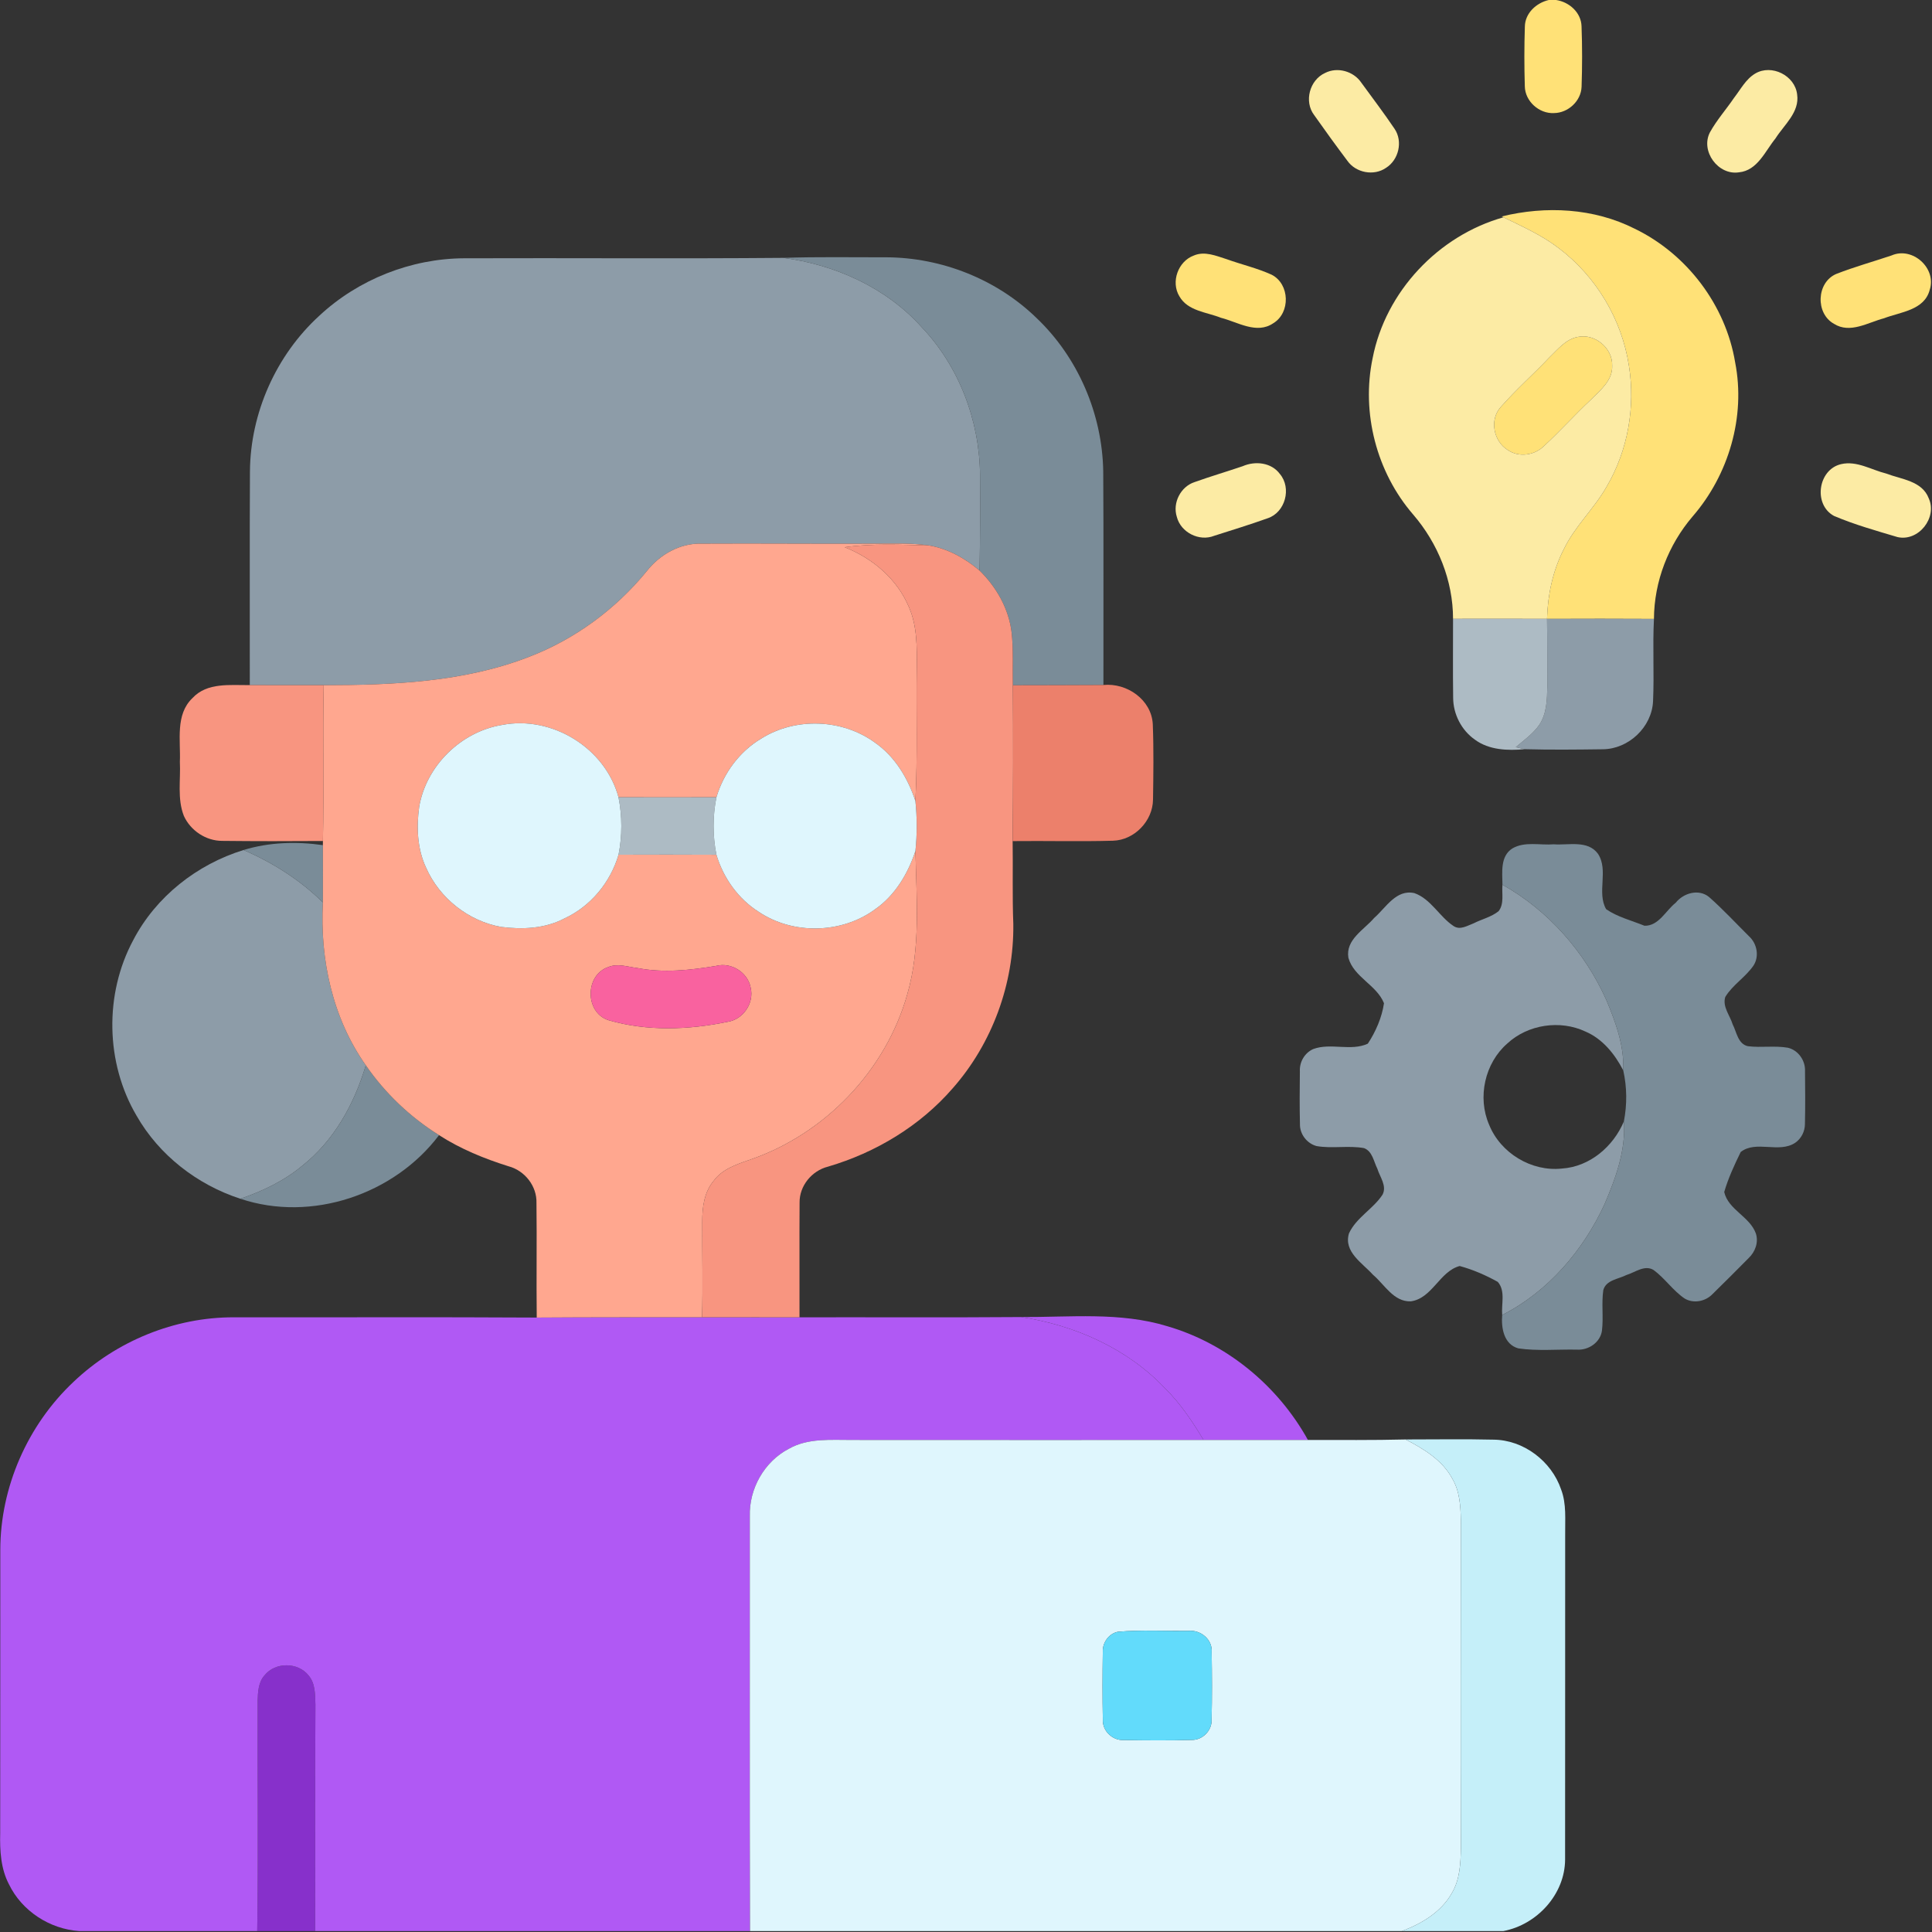
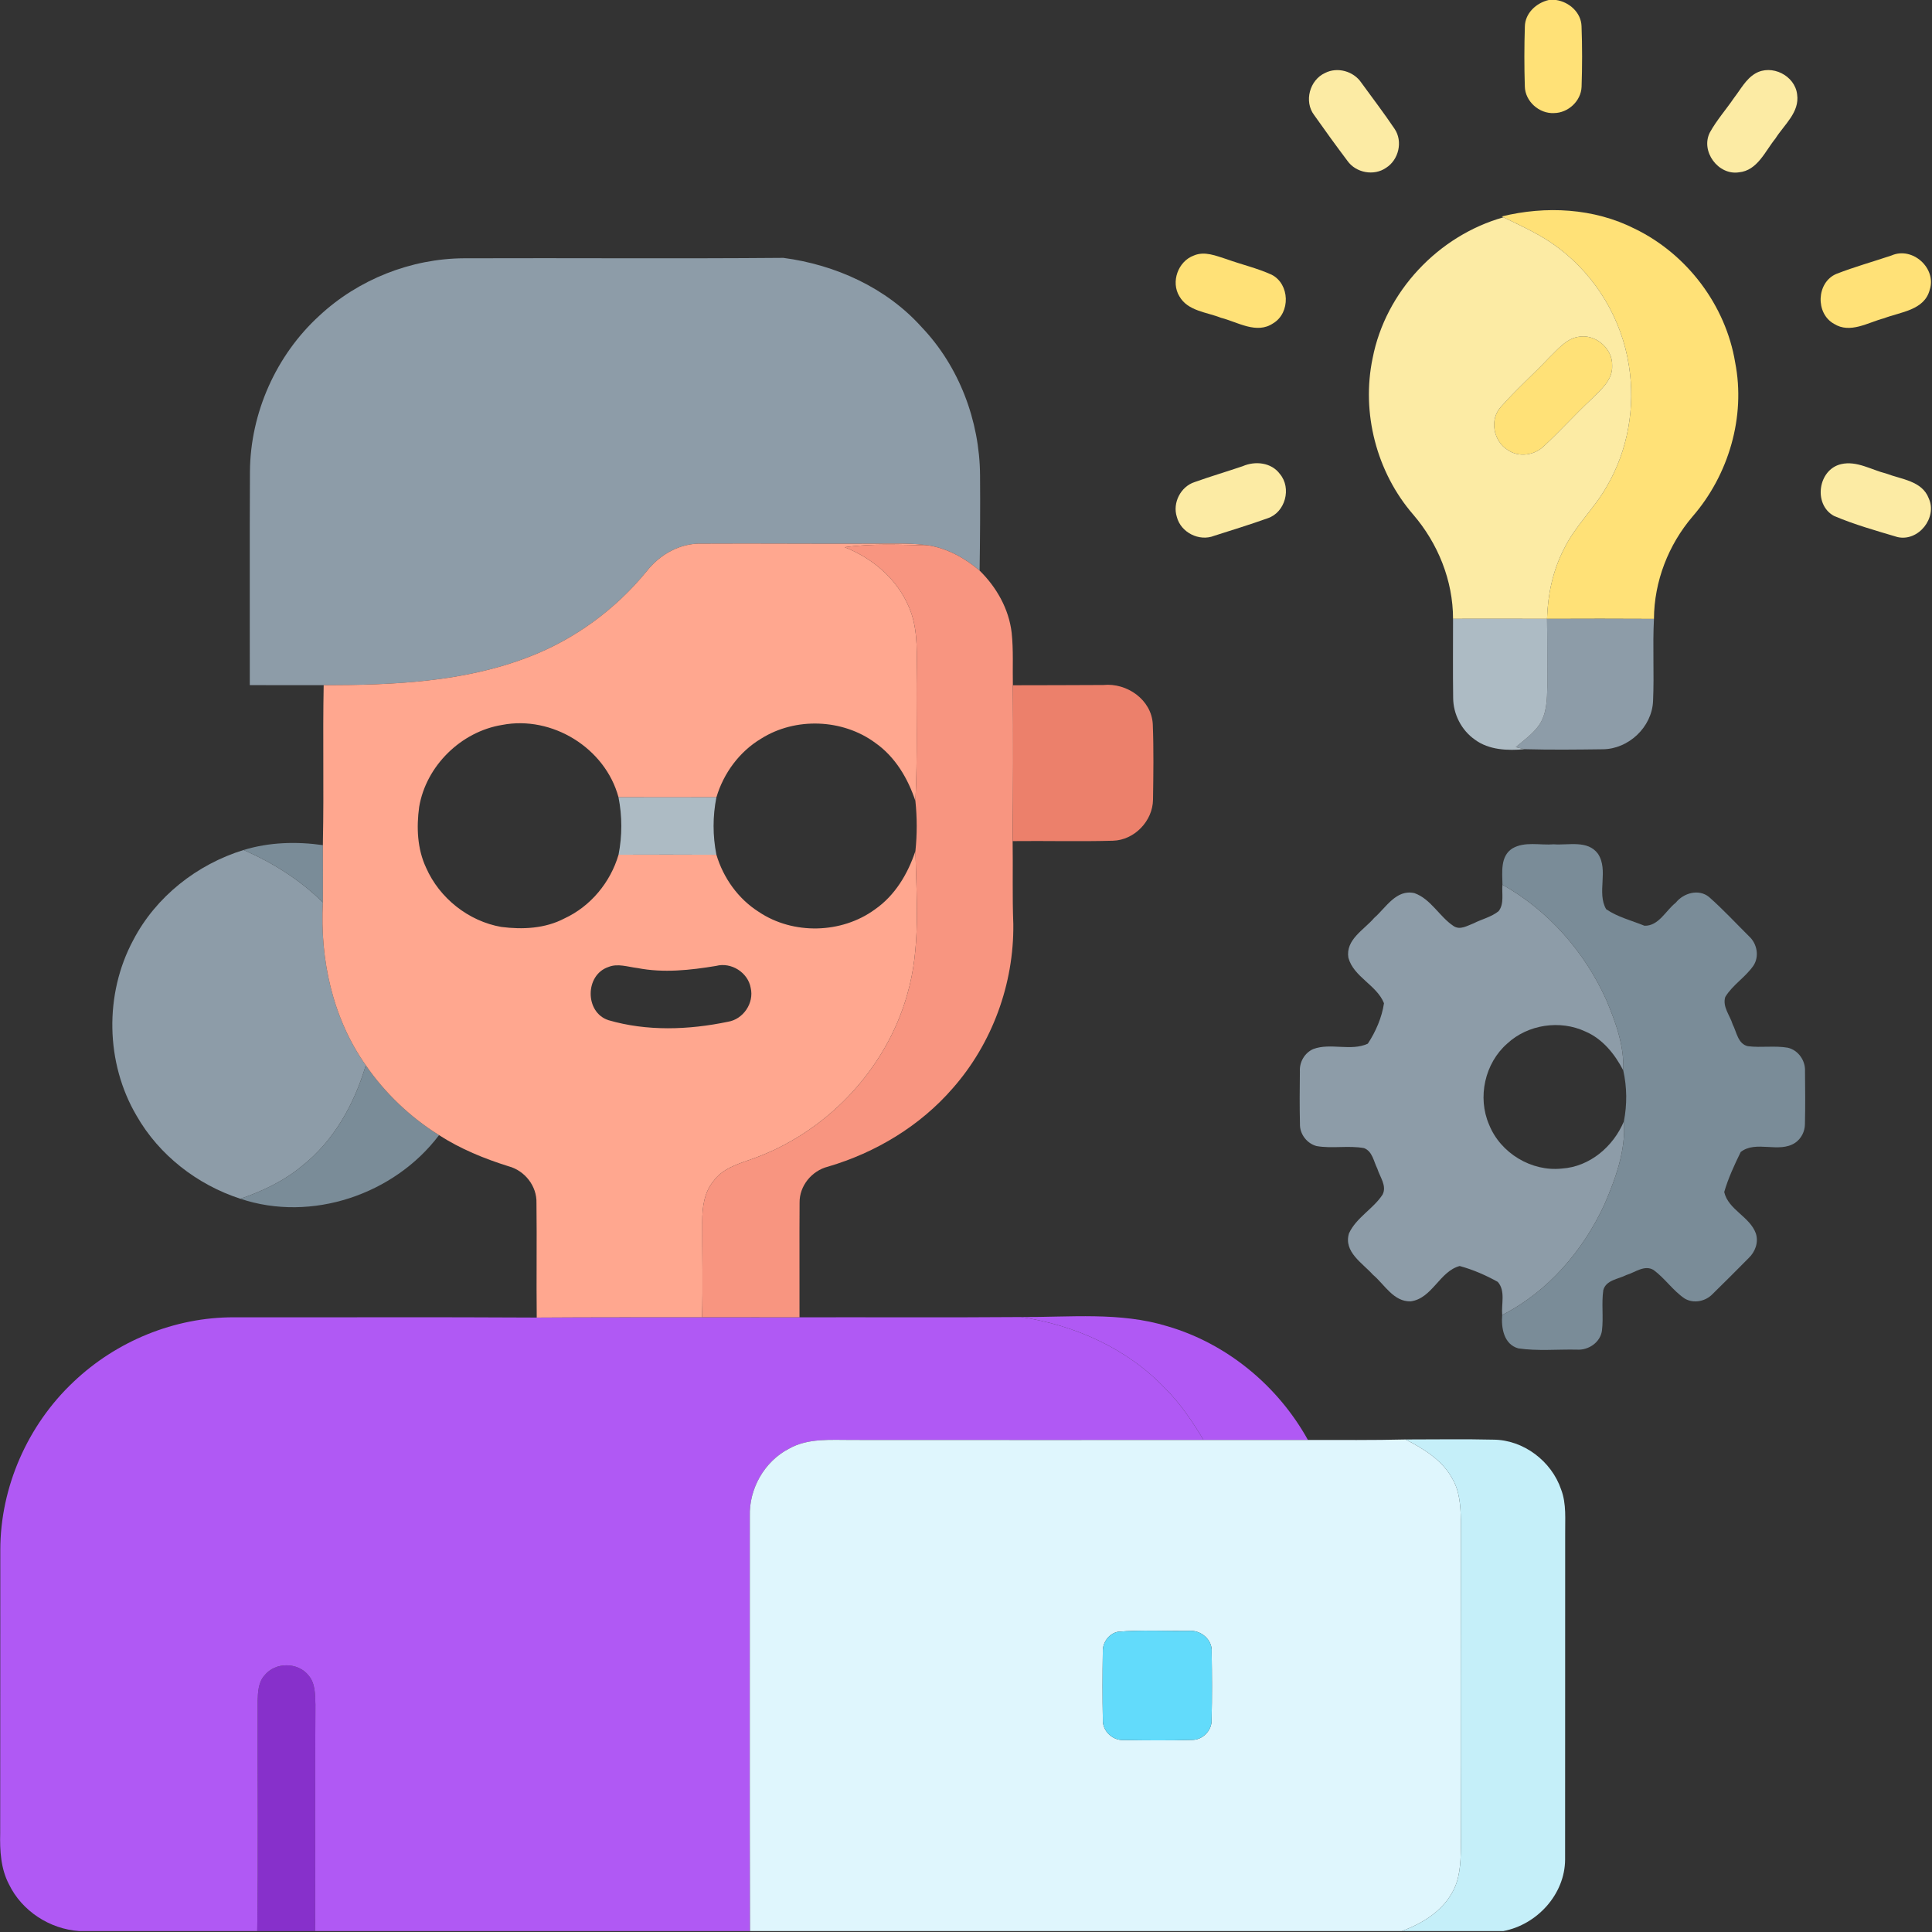
<svg xmlns="http://www.w3.org/2000/svg" width="683" height="683" viewBox="0 0 683 683" fill="none">
  <rect x="0" y="0" width="683" height="683" fill="#333333" stroke="none" />
  <g clip-path="url(#clip0_349_7940)">
    <path d="M547.52 0H550.106C554.746 0.68 558.973 4.427 559.106 9.307C559.373 16.413 559.36 23.56 559.12 30.68C558.946 35.707 554.36 39.933 549.386 39.973C544.133 40.267 539.146 35.813 539.053 30.52C538.84 23.493 538.84 16.453 539.066 9.427C539.133 4.667 543.093 1.027 547.52 0Z" fill="#FFE177" />
    <path d="M530.893 76.52C546.453 72.693 563.453 73.547 577.893 80.853C596.346 89.773 610.066 107.867 613.413 128.133C617.186 147.307 611.12 167.867 598.386 182.56C589.8 192.6 584.773 205.56 584.706 218.8C572.106 218.733 559.506 218.733 546.906 218.787C547.146 210.293 548.92 201.787 552.826 194.187C556.733 186.04 563.56 179.84 567.986 172.027C575.48 159.267 578.2 143.867 575.853 129.28C573.346 112.893 564.226 97.653 550.973 87.68C545.053 83.12 538.173 80.093 531.52 76.813L530.893 76.52Z" fill="#FFE177" />
    <path d="M422.04 90.334C425.88 88.68 429.933 90.454 433.613 91.614C438.906 93.52 444.44 94.787 449.56 97.12C455.986 100.4 456.28 110.6 450.093 114.294C444.24 118.267 437.546 113.84 431.64 112.347C426.573 110.32 419.906 109.987 416.933 104.747C413.84 99.653 416.48 92.36 422.04 90.334Z" fill="#FFE177" />
    <path d="M668.706 90.307C676.08 87.067 684.72 94.813 682.186 102.48C680.293 109.72 671.853 110.267 666.013 112.52C660.36 114 654.04 118.067 648.36 114.48C641.733 110.827 642.133 99.867 649.133 96.853C655.533 94.347 662.186 92.507 668.706 90.307Z" fill="#FFE177" />
    <path d="M557.746 119.12C563.8 117.8 570.16 123.066 569.933 129.28C570.146 134.426 565.84 137.853 562.573 141.146C556.8 146.533 551.546 152.44 545.733 157.773C542.386 161.013 536.866 161.773 532.973 159.053C527.973 155.96 526.506 148.373 530.52 143.92C535.92 137.746 542.12 132.306 547.746 126.346C550.706 123.52 553.506 119.92 557.746 119.12Z" fill="#FFE177" />
    <path d="M360.946 465.6C378.2 465.707 395.933 463.707 412.693 468.853C433.76 474.987 451.786 489.933 462.386 509.067C450.08 509.093 437.786 509.08 425.48 509.067C421.56 502.533 417.293 496.16 411.866 490.787C398.493 476.693 379.973 468.467 360.946 465.6Z" fill="#B059F4" />
    <path d="M93.56 592.227C97.346 587.493 105.386 587.573 109.106 592.333C111.533 595.173 111.373 599.133 111.506 602.64C111.346 629.32 111.48 655.987 111.413 682.667H90.933C91.333 655.533 91 628.4 91.08 601.267C91.186 598.133 91.32 594.653 93.56 592.227Z" fill="#8730CB" />
    <path d="M468.427 25.801C472.8 23.547 478.533 25.174 481.253 29.227C485.2 34.654 489.28 40.001 493.027 45.574C496.013 50.001 494.467 56.534 489.987 59.334C485.72 62.307 479.333 61.107 476.347 56.867C472.347 51.547 468.427 46.134 464.587 40.694C460.92 35.881 462.973 28.281 468.427 25.801Z" fill="#FCEBA4" />
    <path d="M620.506 26C626.306 22.56 634.56 26.694 635.32 33.374C636.253 39.694 630.72 44.094 627.666 48.947C624 53.44 621.32 60.28 614.76 60.92C607.413 62.067 601.066 53.44 604.493 46.787C606.906 42.427 610.253 38.667 613.053 34.547C615.36 31.587 617.173 27.974 620.506 26Z" fill="#FCEBA4" />
    <path d="M485.253 126.613C489.813 103.08 508.506 83.28 531.52 76.814C538.173 80.094 545.053 83.12 550.973 87.68C564.226 97.653 573.346 112.893 575.853 129.28C578.2 143.867 575.48 159.267 567.986 172.027C563.56 179.84 556.733 186.04 552.826 194.187C548.92 201.787 547.146 210.293 546.906 218.787C535.826 218.733 524.76 218.76 513.68 218.773C513.68 205.227 508.333 192.04 499.533 181.84C486.626 166.893 481.2 145.933 485.253 126.613ZM557.746 119.12C553.506 119.92 550.706 123.52 547.746 126.347C542.12 132.307 535.92 137.747 530.52 143.92C526.506 148.373 527.973 155.96 532.973 159.053C536.866 161.773 542.386 161.013 545.733 157.773C551.546 152.44 556.8 146.533 562.573 141.147C565.84 137.853 570.146 134.427 569.933 129.28C570.16 123.067 563.8 117.8 557.746 119.12Z" fill="#FCEBA4" />
    <path d="M439.306 164.814C443.733 162.881 449.453 163.467 452.466 167.561C456.68 172.547 454.386 181.174 448.12 183.227C441.88 185.454 435.546 187.401 429.24 189.414C423.946 191.534 417.413 188.227 416.026 182.707C414.453 177.787 417.386 172.014 422.32 170.427C427.933 168.414 433.666 166.734 439.306 164.814Z" fill="#FCEBA4" />
    <path d="M650.866 164.081C656.4 162.788 661.56 166.108 666.786 167.401C672.12 169.454 679.493 169.974 681.84 176.148C684.973 183.014 678.24 191.548 670.813 189.868C663.253 187.614 655.586 185.467 648.346 182.387C640.946 178.361 642.68 165.988 650.866 164.081Z" fill="#FCEBA4" />
    <path d="M25.973 488.534C41.08 474.134 61.746 465.627 82.666 465.694C118.36 465.747 154.053 465.574 189.747 465.787C209.227 465.654 228.707 465.694 248.187 465.681C259.68 465.694 271.16 465.694 282.64 465.694C308.747 465.641 334.84 465.801 360.947 465.601C379.973 468.467 398.493 476.694 411.867 490.787C417.293 496.161 421.56 502.534 425.48 509.067C384.133 509.067 342.773 509.094 301.427 509.054C293.867 509.094 285.72 508.281 278.867 512.174C270.227 516.681 264.787 526.281 265.08 536.001C265.12 584.881 264.987 633.774 265.147 682.667H111.413C111.48 655.987 111.347 629.321 111.507 602.641C111.373 599.134 111.533 595.174 109.107 592.334C105.387 587.574 97.347 587.494 93.56 592.227C91.32 594.654 91.186 598.134 91.08 601.267C91 628.401 91.333 655.534 90.933 682.667H27.973C17.56 681.961 7.733 675.574 3.173 666.147C0.253 660.587 -0.08 654.174 0.067 648.027C0.133 614.667 0.053 581.321 0.107 547.961C0.107 525.707 9.787 503.761 25.973 488.534Z" fill="#B059F4" />
    <path d="M112.947 111.56C126.693 98.773 145.307 91.4 164.08 91.307C201.693 91.174 239.32 91.48 276.933 91.16C295.333 93.6 313.28 101.68 325.8 115.627C339.093 129.547 346.32 148.813 346.467 167.973C346.56 179.213 346.48 190.467 346.307 201.707C341.16 197.333 335.013 193.907 328.307 192.813C322.467 191.973 316.56 192.173 310.693 192.187C289.773 192.293 268.853 192.067 247.933 192.187C240.32 192 233.253 196.053 228.627 201.933C217.613 215.427 203.133 226.067 186.853 232.28C163.853 241.173 138.813 242.2 114.427 242.227C105.72 242.213 97.013 242.24 88.306 242.2C88.347 217.04 88.227 191.88 88.36 166.72C88.507 145.973 97.613 125.533 112.947 111.56Z" fill="#8D9CA8" />
    <path d="M546.906 218.787C559.506 218.733 572.106 218.733 584.706 218.8C584.2 228.48 584.826 238.187 584.386 247.88C583.986 257.04 575.733 264.827 566.6 264.88C557.386 265 548.16 265.107 538.96 264.853C538.173 264.68 536.626 264.307 535.853 264.133C538.773 261.64 542 259.387 544.2 256.187C546.826 252.227 546.906 247.28 547.013 242.693C546.973 234.72 547.026 226.76 546.906 218.787Z" fill="#8D9CA8" />
    <path d="M47.106 332.346C55.106 316.986 69.64 305.573 86.106 300.493C96.48 304.986 106.067 311.066 114.147 319.013C113.067 339.173 117.56 359.933 129.32 376.6C125.267 390.24 118.107 403.267 106.773 412.187C100.387 417.507 92.8 421.093 84.987 423.787C69.746 418.84 56.253 408.4 48.28 394.427C37.28 375.747 36.853 351.426 47.106 332.346Z" fill="#8D9CA8" />
    <path d="M531.146 312.76C547.426 321.893 560.267 336.573 567.88 353.546C571.187 361.426 574.24 369.72 573.853 378.413C570.88 372.653 566.573 367.28 560.48 364.666C551.506 360.453 540.133 362.16 532.853 368.906C524.907 375.84 522.227 387.933 526.427 397.6C530.44 407.626 541.4 414.28 552.16 413.106C562.013 412.466 570.346 405.333 574.08 396.426C574.8 406.693 571.173 416.546 567.187 425.826C559.653 442.133 547.213 456.68 531.053 464.866C530.707 461.053 532.293 456.346 529.493 453.173C525.266 450.813 520.706 448.826 516.026 447.56C508.906 449.453 506.346 459.013 498.733 460.053C492.653 460.253 489.48 454.106 485.373 450.653C481.653 446.493 474.907 442.573 476.893 436.013C479.467 430.426 485.453 427.4 488.773 422.306C490.36 419.2 487.8 416.066 486.92 413.16C485.626 410.613 485.2 407.013 482.213 405.88C476.68 404.88 470.986 406.12 465.453 405.16C462.013 404.253 459.44 400.893 459.56 397.32C459.413 391.133 459.453 384.946 459.533 378.76C459.333 375.466 461.213 372.213 464.24 370.866C470.413 368.56 477.573 371.733 483.546 368.96C486.333 364.773 488.547 359.64 489.267 354.666C486.707 348.213 478.56 345.44 476.68 338.586C475.64 332.16 482.213 328.72 485.786 324.52C489.946 320.906 493.573 314.253 500.053 315.746C505.893 317.84 508.84 324.053 513.88 327.386C516.2 328.92 518.76 327.226 520.986 326.4C523.88 324.92 527.24 324.186 529.8 322.106C531.84 319.453 530.853 315.84 531.146 312.76Z" fill="#8D9CA8" />
-     <path d="M276.934 91.16C289.08 90.747 301.254 90.987 313.414 90.96C332.934 91.067 352.32 98.734 366.36 112.347C381.107 126.334 389.68 146.347 390.014 166.64C390.174 191.814 390.04 216.987 390.08 242.16C379.4 242.254 368.734 242.2 358.067 242.254C357.934 236.054 358.307 229.84 357.64 223.68C356.667 215.28 352.294 207.574 346.307 201.707C346.48 190.467 346.56 179.214 346.467 167.974C346.32 148.814 339.094 129.547 325.8 115.627C313.28 101.68 295.334 93.6 276.934 91.16Z" fill="#7A8C98" />
    <path d="M86.107 300.494C95.16 297.721 104.814 297.441 114.147 298.774C114.147 305.521 114.2 312.267 114.147 319.014C106.067 311.067 96.48 304.987 86.107 300.494Z" fill="#7A8C98" />
    <path d="M534.64 299.947C539.027 297.36 544.44 298.88 549.28 298.48C554.48 298.88 561.293 296.88 564.92 301.84C568.76 307.667 564.413 315.52 567.8 321.414C571.827 324.2 576.813 325.414 581.347 327.267C586.373 327.414 588.867 321.907 592.413 319.12C595.16 315.694 600.493 314.134 604.147 317.08C609.12 321.454 613.627 326.347 618.32 331C621.133 333.547 622.013 338.054 619.92 341.307C617.107 345.454 612.533 348.134 609.92 352.44C608.84 355.88 611.573 358.96 612.533 362.134C613.947 364.854 614.387 369.094 617.933 369.854C622.6 370.44 627.347 369.587 632.013 370.387C635.68 371.227 638.28 374.907 638.107 378.64C638.173 384.88 638.227 391.12 638.08 397.36C638.08 399.947 636.813 402.48 634.693 403.96C628.947 407.854 620.813 402.987 615.373 407.254C613.147 411.814 610.96 416.52 609.547 421.4C610.947 427.654 618.573 430.067 620.72 436.027C621.76 439.147 620.507 442.56 618.187 444.747C613.947 449.014 609.72 453.294 605.413 457.48C602.933 460.094 598.693 460.934 595.56 459.054C591.413 456.254 588.6 451.934 584.6 448.987C581.413 447.014 578.04 449.827 574.987 450.734C572.147 452.2 567.773 452.48 566.8 456.08C566.107 460.84 566.907 465.68 566.32 470.44C565.72 474.614 561.52 477.4 557.467 477.12C550.573 476.974 543.587 477.68 536.76 476.68C531.627 475.254 530.667 469.44 531.053 464.867C547.213 456.68 559.653 442.134 567.187 425.827C571.173 416.547 574.8 406.694 574.08 396.427C575.227 390.467 575.187 384.347 573.853 378.414C574.24 369.72 571.187 361.427 567.88 353.547C560.267 336.574 547.427 321.894 531.147 312.76C531.093 308.347 530.32 302.707 534.64 299.947Z" fill="#7A8C98" />
    <path d="M106.773 412.187C118.107 403.267 125.267 390.241 129.32 376.601C136.147 386.494 145.013 394.934 155.213 401.294C139.387 422.294 110.107 432.201 84.987 423.787C92.8 421.094 100.387 417.507 106.773 412.187Z" fill="#7A8C98" />
    <path d="M228.627 201.933C233.253 196.053 240.32 192 247.933 192.186C268.853 192.066 289.773 192.293 310.693 192.186C316.56 192.173 322.467 191.973 328.307 192.813C318.413 192.626 308.44 192.066 298.613 193.453C308.507 197.333 317.2 204.733 321.347 214.666C324.267 221.373 324.16 228.813 324.093 235.987C323.853 251.707 324.427 267.44 323.613 283.16C320.96 275.146 316.44 267.533 309.427 262.613C297.907 254.107 281.173 253.48 269.067 261.133C261.4 265.707 255.8 273.333 253.267 281.853C241.733 281.88 230.2 281.866 218.653 281.853C213.973 264.44 195.187 252.853 177.493 256.28C163 258.64 150.64 270.733 148.187 285.24C147.2 292.44 147.493 300.093 150.64 306.773C155.373 317.533 165.653 325.68 177.24 327.693C184.733 328.653 192.68 328.28 199.493 324.706C208.787 320.426 215.8 311.933 218.667 302.16C230.2 302.12 241.733 302.107 253.267 302.173C255.72 310.373 260.973 317.773 268.253 322.373C280.36 330.506 297.507 330.107 309.28 321.507C316.387 316.587 320.96 308.906 323.627 300.826C323.987 317.706 325.52 335.04 320.747 351.48C313.133 378.586 291.453 401.067 264.84 410.08C260.227 411.68 255.227 413.373 252.253 417.507C248.907 421.52 248.24 426.907 248.267 431.96C248.213 443.2 248.52 454.44 248.187 465.68C228.707 465.693 209.227 465.653 189.747 465.787C189.587 452.28 189.827 438.773 189.653 425.28C189.84 419.28 185.493 413.8 179.747 412.293C171.173 409.6 162.787 406.173 155.213 401.293C145.013 394.933 136.147 386.493 129.32 376.6C117.56 359.933 113.067 339.173 114.147 319.013C114.2 312.266 114.147 305.52 114.147 298.773C114.147 298.413 114.16 297.68 114.16 297.306C114.533 278.946 114.067 260.586 114.427 242.226C138.813 242.2 163.853 241.173 186.853 232.28C203.133 226.067 217.613 215.426 228.627 201.933ZM215.08 341.853C206.76 344.653 206.707 357.88 215.053 360.64C228.707 364.64 243.44 364.107 257.267 361.227C262.72 360.387 266.653 354.626 265.387 349.24C264.427 343.8 258.52 340.053 253.16 341.467C244 342.987 234.587 344.013 225.373 342.227C221.973 341.827 218.4 340.493 215.08 341.853Z" fill="#FFA78F" />
    <path d="M298.613 193.453C308.44 192.067 318.413 192.627 328.307 192.813C335.013 193.907 341.16 197.333 346.307 201.707C352.293 207.573 356.667 215.28 357.64 223.68C358.307 229.84 357.933 236.053 358.067 242.253C358.2 260.613 358.173 278.987 357.987 297.347C358.133 307.12 357.84 316.907 358.227 326.68C358.48 347.787 350.773 368.88 336.8 384.733C325.253 398.053 309.587 407.467 292.733 412.427C286.987 413.853 282.56 419.24 282.667 425.213C282.573 438.707 282.68 452.2 282.64 465.693C271.16 465.693 259.68 465.693 248.187 465.68C248.52 454.44 248.213 443.2 248.267 431.96C248.24 426.907 248.907 421.52 252.253 417.507C255.227 413.373 260.227 411.68 264.84 410.08C291.453 401.067 313.133 378.587 320.747 351.48C325.52 335.04 323.987 317.707 323.627 300.827C324.227 294.947 324.227 289.027 323.613 283.16C324.427 267.44 323.853 251.707 324.093 235.987C324.16 228.813 324.267 221.373 321.347 214.667C317.2 204.733 308.507 197.333 298.613 193.453Z" fill="#F89580" />
-     <path d="M68.04 246.786C73.227 241.16 81.427 242.28 88.307 242.2C97.013 242.24 105.72 242.213 114.427 242.226C114.067 260.586 114.533 278.946 114.16 297.306C102.293 297.386 90.413 297.4 78.56 297.266C72.813 297.28 67.36 293.64 65 288.44C62.613 282.373 63.907 275.666 63.587 269.32C63.907 261.746 61.907 252.64 68.04 246.786Z" fill="#F89580" />
    <path d="M513.68 218.773C524.76 218.76 535.827 218.733 546.907 218.787C547.027 226.76 546.974 234.72 547.014 242.693C546.907 247.28 546.827 252.227 544.2 256.187C542 259.387 538.774 261.64 535.854 264.133C536.627 264.307 538.174 264.68 538.96 264.853C532.987 265.413 526.413 265.173 521.4 261.48C516.653 258.147 513.747 252.493 513.72 246.707C513.587 237.4 513.694 228.08 513.68 218.773Z" fill="#ADBBC4" />
    <path d="M218.653 281.854C230.2 281.867 241.733 281.88 253.267 281.854C251.933 288.534 251.933 295.48 253.267 302.174C241.733 302.107 230.2 302.12 218.667 302.16C219.973 295.48 219.973 288.534 218.653 281.854Z" fill="#ADBBC4" />
    <path d="M358.067 242.253C368.733 242.2 379.4 242.253 390.08 242.16C398.387 241.333 407.067 247.347 407.533 256C407.88 264.88 407.747 273.8 407.613 282.68C407.533 290.227 401.04 297 393.467 297.213C381.654 297.547 369.813 297.213 357.987 297.347C358.173 278.987 358.2 260.613 358.067 242.253Z" fill="#EC806B" />
-     <path d="M148.187 285.24C150.64 270.733 163 258.64 177.493 256.28C195.187 252.853 213.973 264.44 218.653 281.853C219.973 288.533 219.973 295.48 218.667 302.16C215.8 311.933 208.787 320.426 199.493 324.706C192.68 328.28 184.733 328.653 177.24 327.693C165.653 325.68 155.373 317.533 150.64 306.773C147.493 300.093 147.2 292.44 148.187 285.24Z" fill="#DFF6FD" />
-     <path d="M269.067 261.133C281.173 253.48 297.907 254.106 309.427 262.613C316.44 267.533 320.96 275.146 323.613 283.159C324.227 289.026 324.227 294.946 323.627 300.826C320.96 308.906 316.387 316.586 309.28 321.506C297.507 330.106 280.36 330.506 268.253 322.373C260.973 317.773 255.72 310.373 253.267 302.173C251.933 295.48 251.933 288.533 253.267 281.853C255.8 273.333 261.4 265.706 269.067 261.133Z" fill="#DFF6FD" />
    <path d="M278.866 512.173C285.72 508.28 293.867 509.093 301.427 509.053C342.773 509.093 384.133 509.067 425.48 509.067C437.786 509.08 450.08 509.093 462.387 509.067C473.893 509.04 485.4 509.173 496.92 508.88C503.28 512.2 509.88 516.147 513.387 522.68C516 527.067 516.346 532.32 516.44 537.307C516.4 575.96 516.36 614.613 516.453 653.267C516.36 658.733 516.107 664.52 513.213 669.333C509.44 675.973 502.573 680.067 495.613 682.667H265.146C264.986 633.773 265.12 584.88 265.08 536C264.786 526.28 270.226 516.68 278.866 512.173ZM395.24 576.853C392.013 577.48 389.733 580.68 389.866 583.907C389.746 591.933 389.72 599.987 389.88 608.013C389.733 611.973 393.36 615.373 397.293 615.133C405.306 615.267 413.333 615.333 421.333 615.093C425.12 615.173 428.48 611.773 428.32 607.973C428.52 600.013 428.467 592.027 428.347 584.067C428.707 579.533 424.346 576.053 420.04 576.56C411.773 576.653 403.466 576.16 395.24 576.853Z" fill="#DFF6FD" />
-     <path d="M215.08 341.854C218.4 340.494 221.973 341.827 225.373 342.227C234.586 344.014 244 342.987 253.16 341.467C258.52 340.054 264.426 343.8 265.386 349.24C266.653 354.627 262.72 360.387 257.266 361.227C243.44 364.107 228.706 364.64 215.053 360.64C206.706 357.88 206.76 344.654 215.08 341.854Z" fill="#F9629F" />
    <path d="M496.92 508.88C507.253 508.893 517.587 508.693 527.907 508.946C538.573 509 548.48 516.533 551.88 526.546C553.853 531.693 553.24 537.293 553.32 542.693C553.28 580.933 553.347 619.173 553.293 657.413C553.227 669.68 543.36 680.413 531.48 682.666H495.613C502.573 680.066 509.44 675.973 513.213 669.333C516.107 664.52 516.36 658.733 516.453 653.267C516.36 614.613 516.4 575.96 516.44 537.306C516.347 532.32 516 527.066 513.387 522.68C509.88 516.146 503.28 512.2 496.92 508.88Z" fill="#C5EFF9" />
    <path d="M395.24 576.854C403.466 576.16 411.773 576.654 420.04 576.56C424.346 576.054 428.706 579.534 428.346 584.067C428.466 592.027 428.52 600.014 428.32 607.974C428.48 611.774 425.12 615.174 421.333 615.094C413.333 615.334 405.306 615.267 397.293 615.134C393.36 615.374 389.733 611.974 389.88 608.014C389.72 599.987 389.746 591.934 389.866 583.907C389.733 580.68 392.013 577.48 395.24 576.854Z" fill="#62DBFB" />
  </g>
  <defs>
    <clipPath id="clip0_349_7940">
      <rect width="682.667" height="682.667" fill="white" />
    </clipPath>
  </defs>
</svg>